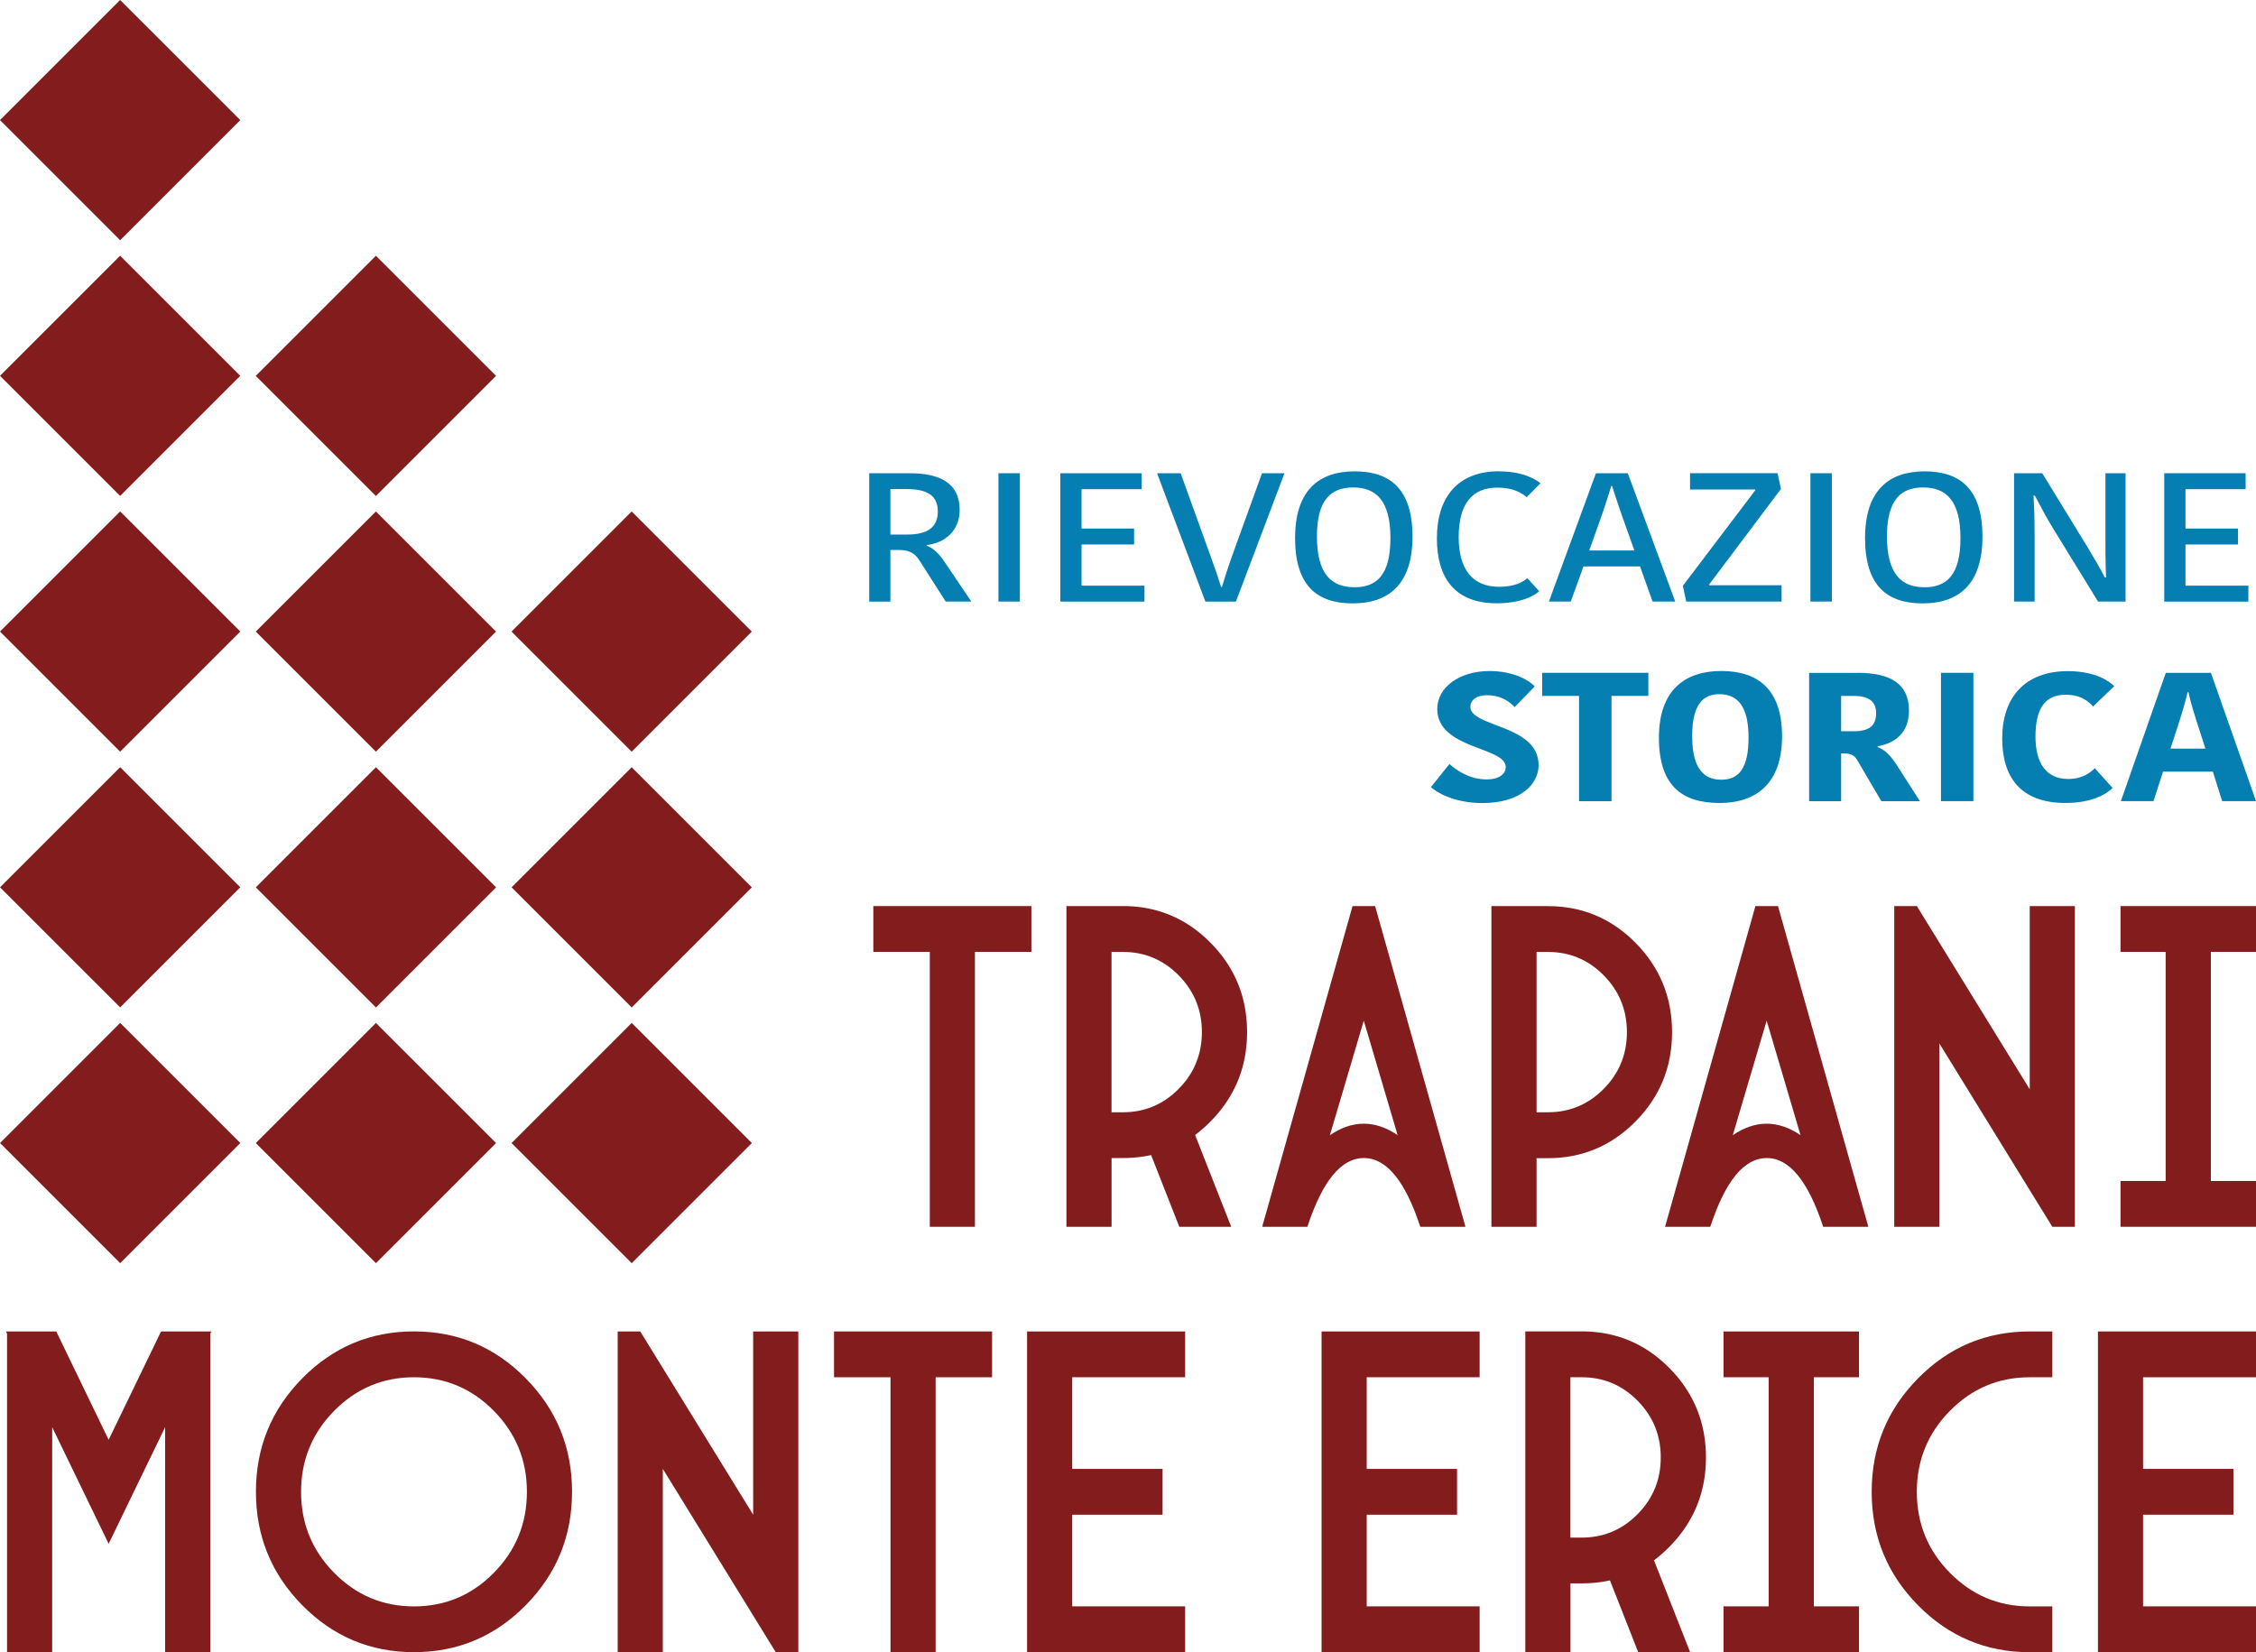
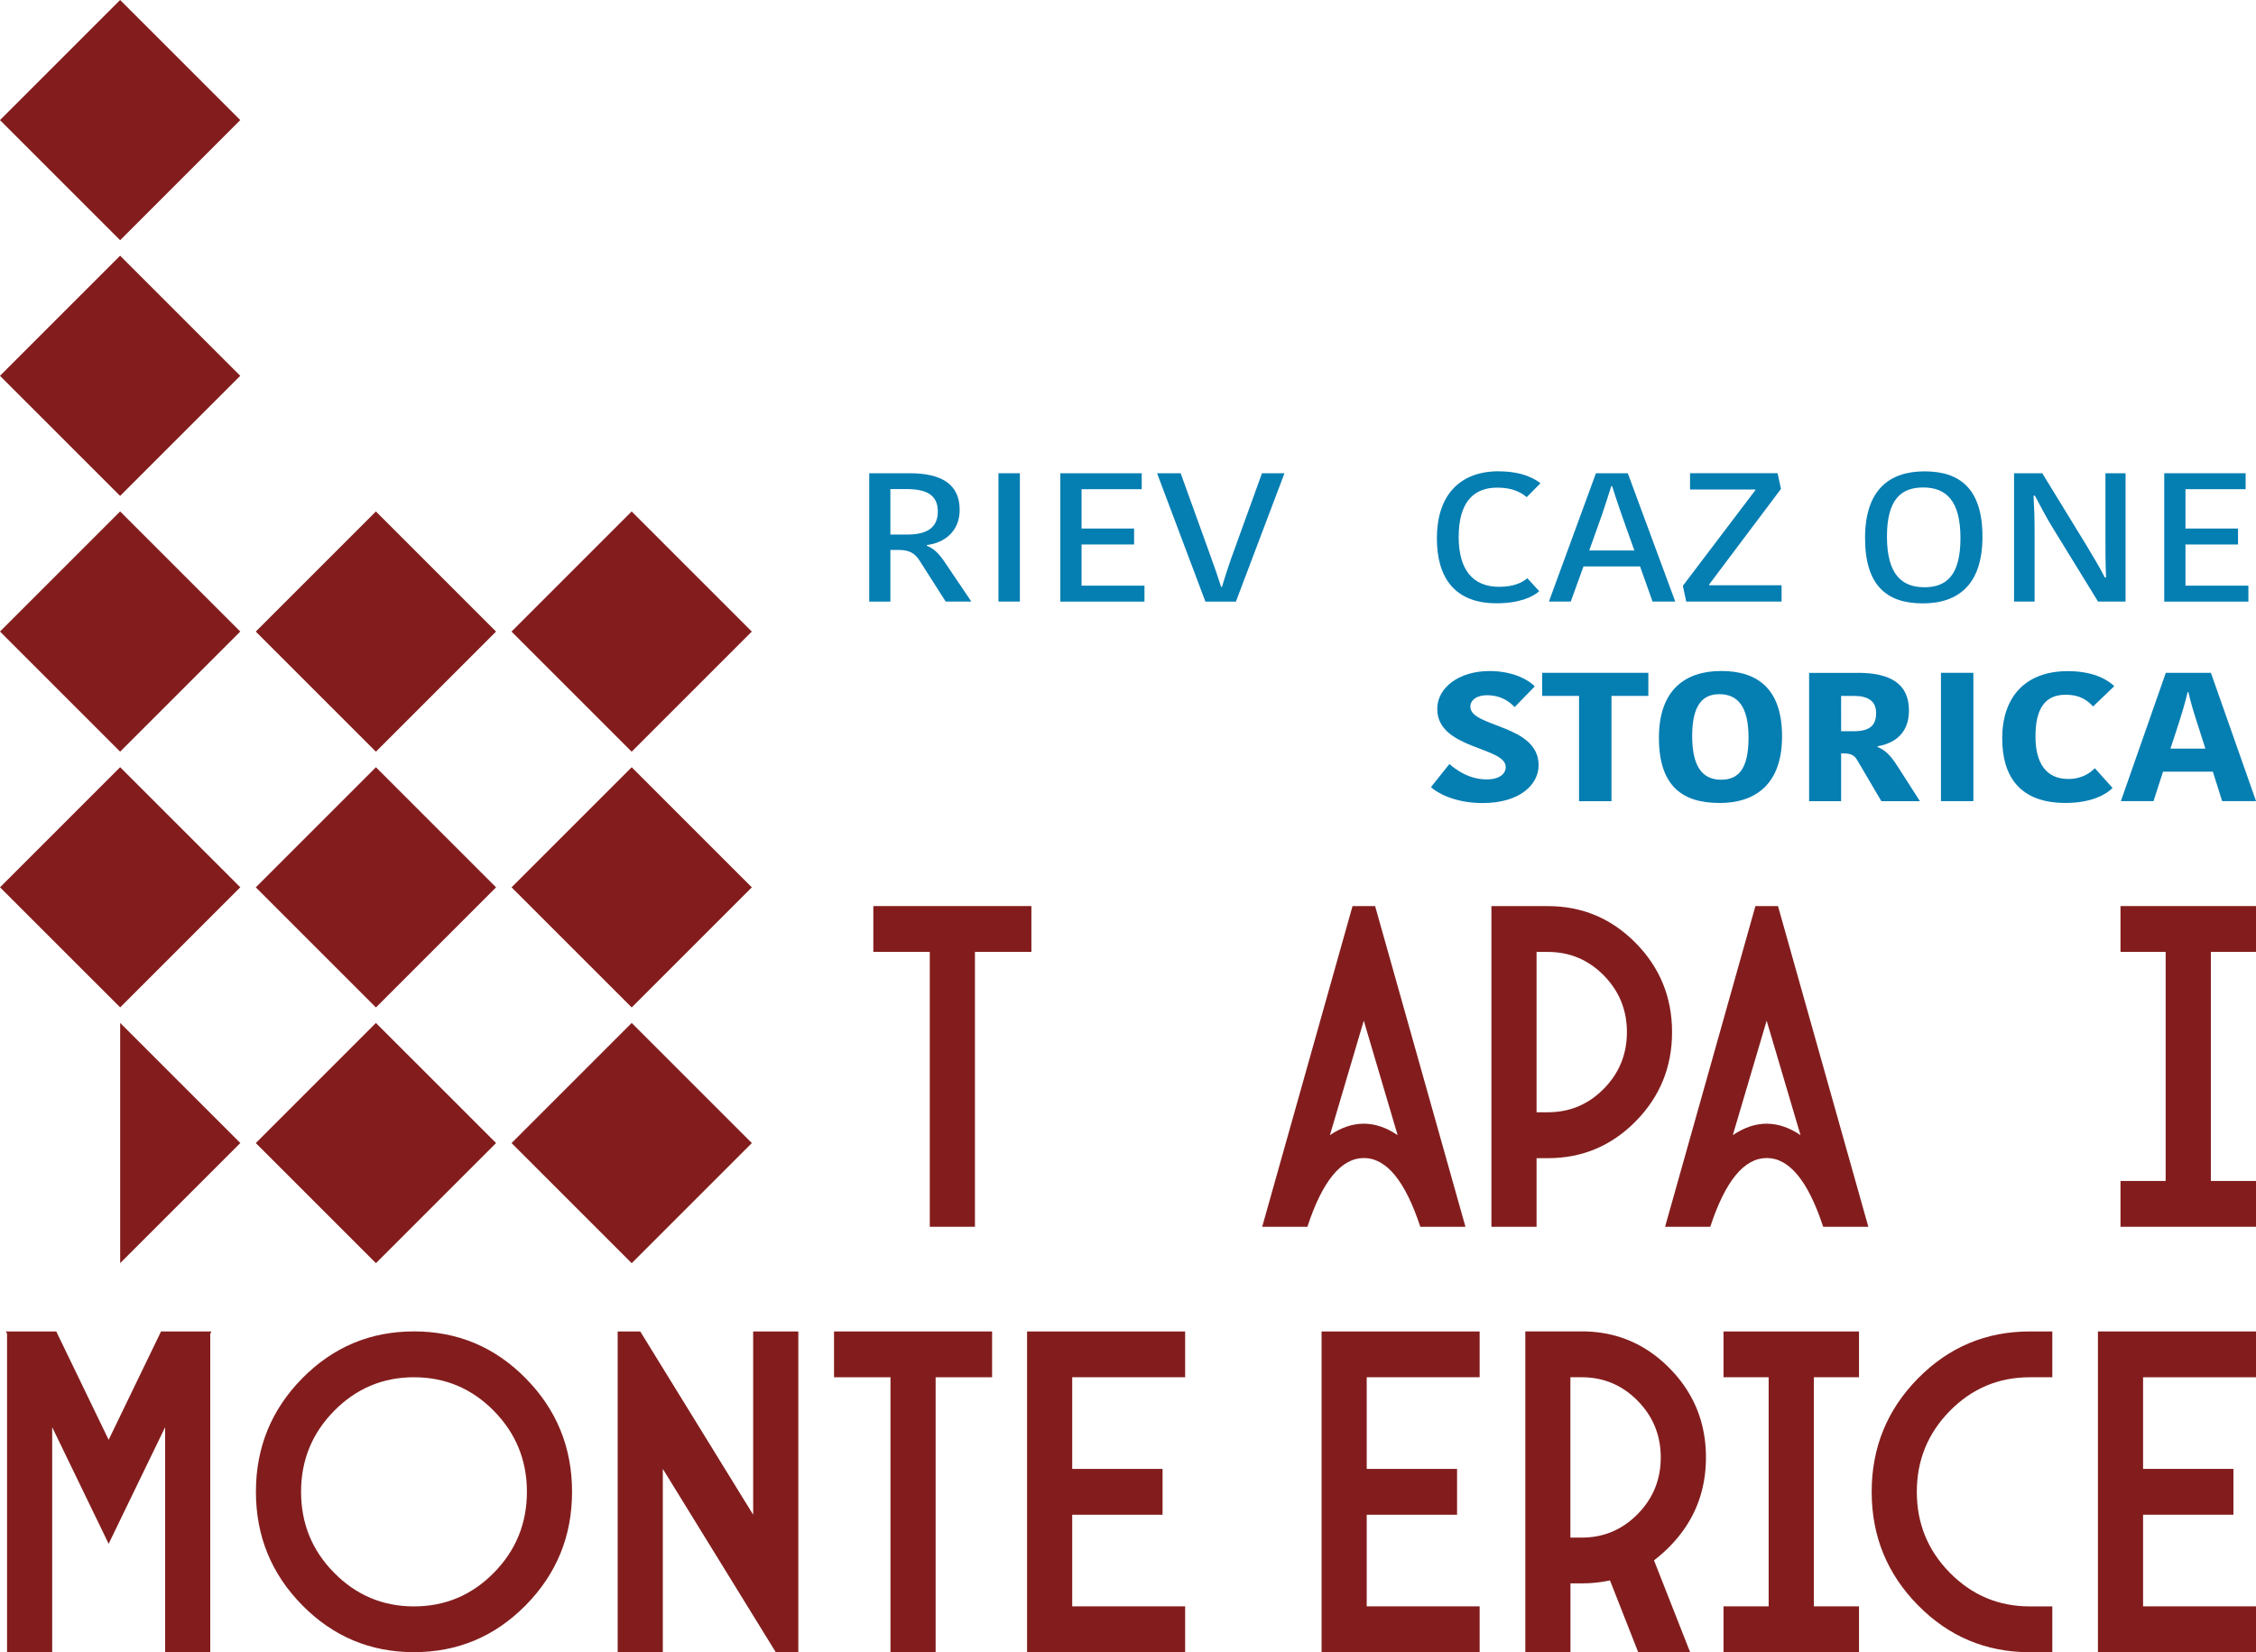
<svg xmlns="http://www.w3.org/2000/svg" data-bbox="-0.004 -0.004 432.754 316.984" viewBox="0 0 432.74 316.97" data-type="color">
  <g>
    <path d="M174.49 90.79c6.02 0 9.59 2.04 9.59 7.03 0 4.11-2.93 6.36-6.3 6.74v.14c1.22.49 2.24 1.33 3.54 3.3l5 7.41h-4.92l-5.04-7.9c-.89-1.41-2.03-2-3.9-2h-1.67v9.91h-4.06V90.8h7.76Zm-3.7 11.76h3.29c3.74 0 5.81-1.33 5.81-4.43s-2.11-4.29-5.97-4.29h-3.13v8.71Z" fill="#057eb2" data-color="1" />
    <path d="M191.52 90.79h4.11v24.62h-4.11z" fill="#057eb2" data-color="1" />
    <path d="M203.39 115.41V90.79H219v3.06h-11.54v7.55h10.08v3.06h-10.08v7.9h12.07v3.06h-16.14Z" fill="#057eb2" data-color="1" />
    <path d="M221.96 90.79h4.51l5.93 16.44c.65 1.79 1.26 3.55 1.83 5.38h.16c.53-1.79 1.1-3.55 1.75-5.41l5.93-16.4h4.31l-9.31 24.62h-5.85l-9.27-24.62Z" fill="#057eb2" data-color="1" />
-     <path d="M259.48 115.76c-6.87 0-11.06-3.41-11.06-12.54s4.55-12.79 11.42-12.79 11.1 3.44 11.1 12.54-4.55 12.79-11.46 12.79m.28-3.09c4.27 0 6.95-2.28 6.95-9.45s-2.76-9.7-7.15-9.7c-4.15 0-6.95 2.21-6.95 9.41s2.8 9.73 7.15 9.73Z" fill="#057eb2" data-color="1" />
    <path d="M287.52 90.43c4.71 0 7.07 1.58 7.97 2.28l-2.64 2.67c-1.1-.91-2.68-1.83-5.65-1.83-4.67 0-7.4 2.95-7.4 9.48 0 6.18 2.64 9.55 7.76 9.55 2.8 0 4.43-.81 5.41-1.65l2.28 2.49c-1.22 1.12-3.86 2.32-8.17 2.32-8.09 0-11.46-4.95-11.46-12.47 0-7.97 4.11-12.86 11.91-12.86Z" fill="#057eb2" data-color="1" />
    <path d="m312.24 90.79 9.1 24.62h-4.35l-2.4-6.74h-10.85l-2.44 6.74h-4.19l9.02-24.62h6.1Zm-7.4 14.82h8.66l-2.44-6.85c-.77-2.28-1.3-3.79-1.83-5.51h-.16c-.49 1.65-1.06 3.3-1.75 5.41l-2.48 6.96Z" fill="#057eb2" data-color="1" />
    <path d="M327.84 112.28h13.9v3.13h-18.29l-.65-3.02 13.9-18.34v-.14h-12.52v-3.13h16.79l.65 3.02-13.78 18.34z" fill="#057eb2" data-color="1" />
-     <path d="M347.27 90.79h4.11v24.62h-4.11z" fill="#057eb2" data-color="1" />
    <path d="M368.81 115.76c-6.87 0-11.06-3.41-11.06-12.54s4.55-12.79 11.42-12.79 11.1 3.44 11.1 12.54-4.55 12.79-11.46 12.79m.29-3.09c4.27 0 6.95-2.28 6.95-9.45s-2.76-9.7-7.15-9.7c-4.15 0-6.95 2.21-6.95 9.41s2.8 9.73 7.15 9.73Z" fill="#057eb2" data-color="1" />
    <path d="M390.07 95.11c.12 2.21.2 4.14.2 7.13v13.17h-3.94V90.79h5.41l8.5 13.88c1.18 1.97 2.48 4.11 3.5 6.11h.24c-.12-2.6-.12-5.2-.12-7.41V90.79h3.86v24.62h-5.28l-8.7-14.16c-1.22-2-2.28-4-3.41-6.15h-.24Z" fill="#057eb2" data-color="1" />
    <path d="M415.14 115.41V90.79h15.61v3.06h-11.54v7.55h10.08v3.06h-10.08v7.9h12.07v3.06h-16.14Z" fill="#057eb2" data-color="1" />
    <path d="M288.82 147.14c0-3.9-13.13-3.37-13.13-11.13 0-4.08 4.15-7.27 10.04-7.27 4.76 0 7.72 1.9 8.66 2.95l-3.86 3.97c-.69-.74-2.32-2.28-5.32-2.28-2.03 0-3.17.98-3.17 2.21 0 3.97 13.09 3.37 13.09 11.21 0 3.69-3.54 7.27-10.77 7.27-5.49 0-8.9-2.11-9.88-3.06l3.54-4.43c1.22 1.05 3.7 2.95 7.15 2.95 2.48 0 3.66-1.09 3.66-2.39Z" fill="#057eb2" data-color="1" />
    <path d="M302.89 133.51h-7.07v-4.43h20.36v4.43h-7.07v20.2h-6.22z" fill="#057eb2" data-color="1" />
    <path d="M329.79 154.05c-7.11 0-11.58-3.3-11.58-12.5s5.04-12.82 11.95-12.82 11.67 3.37 11.67 12.54-5.08 12.79-12.03 12.79Zm.37-4.46c3.25 0 5.24-2 5.24-8.08s-2.15-8.33-5.61-8.33c-3.05 0-5.2 1.9-5.2 8.01s2.11 8.4 5.57 8.4" fill="#057eb2" data-color="1" />
    <path d="M356.29 129.08c6.3 0 9.88 2.07 9.88 7.24 0 4.29-2.68 6.29-6.02 6.85v.14c1.5.63 2.44 1.55 3.78 3.62l4.35 6.78h-7.4l-4.71-8.01c-.53-.88-1.3-1.16-2.6-1.16h-.41v9.17h-6.14v-24.62h9.27Zm-3.13 11.21h2.36c3.29 0 4.35-1.23 4.35-3.51s-1.54-3.27-4.27-3.27h-2.44z" fill="#057eb2" data-color="1" />
    <path d="M372.31 129.08h6.22v24.62h-6.22z" fill="#057eb2" data-color="1" />
    <path d="M396.65 128.76c5.61 0 8.13 2.14 8.9 2.88l-4.06 3.9c-.93-.98-2.28-2.25-5.28-2.25-3.82 0-5.77 2.49-5.77 8.01 0 5.09 2.03 8.15 6.3 8.15 2.64 0 4.23-1.19 5.08-2.07l3.41 3.79c-1.22 1.26-4.11 2.88-9.02 2.88-8.74 0-12.15-5.06-12.15-12.4 0-7.76 4.27-12.89 12.6-12.89Z" fill="#057eb2" data-color="1" />
    <path d="m424.09 129.08 8.66 24.62h-6.5l-1.79-5.66h-9.55l-1.83 5.66h-6.26l8.62-24.62h8.66Zm-7.77 14.54h6.71l-1.1-3.44c-1.1-3.41-1.67-5.2-2.15-7.38h-.16c-.49 2.11-1.1 4.11-2.11 7.24l-1.18 3.58Z" fill="#057eb2" data-color="1" />
    <path fill="#831d1d" d="m121.171 196.254 23.045 23.044-23.045 23.045-23.044-23.045z" data-color="2" />
-     <path fill="#831d1d" d="m23.05 196.245 23.045 23.045-23.045 23.044L.006 219.29z" data-color="2" />
+     <path fill="#831d1d" d="m23.05 196.245 23.045 23.045-23.045 23.044z" data-color="2" />
    <path fill="#831d1d" d="m72.11 196.255 23.045 23.044-23.044 23.045-23.045-23.045z" data-color="2" />
    <path fill="#831d1d" d="m121.17 147.193 23.045 23.045-23.045 23.044-23.044-23.044z" data-color="2" />
    <path fill="#831d1d" d="m23.05 147.184 23.045 23.045-23.045 23.044L.005 170.23z" data-color="2" />
    <path fill="#831d1d" d="m72.11 147.194 23.045 23.044-23.044 23.045-23.045-23.045z" data-color="2" />
    <path fill="#831d1d" d="m121.163 98.125 23.045 23.045-23.045 23.045-23.045-23.045z" data-color="2" />
    <path fill="#831d1d" d="m23.042 98.117 23.044 23.044-23.044 23.045-23.045-23.045z" data-color="2" />
    <path fill="#831d1d" d="m72.103 98.125 23.045 23.045-23.045 23.045-23.045-23.045z" data-color="2" />
    <path fill="#831d1d" d="m23.042 49.056 23.044 23.045-23.044 23.044L-.003 72.101z" data-color="2" />
-     <path fill="#831d1d" d="M72.102 49.066 95.147 72.11 72.102 95.155 49.058 72.11z" data-color="2" />
    <path fill="#831d1d" d="M23.04-.004 46.086 23.04 23.041 46.085-.004 23.04z" data-color="2" />
    <path d="M187.01 182.62v52.74h-8.66v-52.74h-10.83v-8.79h30.32v8.79z" fill="#831d1d" data-color="2" />
-     <path d="m229.24 217.74 6.93 17.62h-9.96l-5.41-13.76c-1.73.38-3.54.57-5.41.57h-2.17v13.19h-8.66v-61.53h10.83c6.58 0 12.2 2.36 16.85 7.08s6.97 10.42 6.97 17.1-2.32 12.38-6.97 17.1a27 27 0 0 1-2.99 2.64Zm-16.03-4.35h2.17c4.19 0 7.76-1.5 10.72-4.5s4.44-6.63 4.44-10.88-1.48-7.87-4.44-10.88c-2.96-3-6.53-4.5-10.72-4.5h-2.17v30.77Z" fill="#831d1d" data-color="2" />
    <path d="m242.11 235.36 17.33-61.53h4.33l17.33 61.53h-8.66c-2.89-8.79-6.5-13.19-10.83-13.19s-7.94 4.39-10.83 13.19h-8.66Zm19.49-39.56-6.5 21.98q6.495-4.395 12.99 0l-6.5-21.98Z" fill="#831d1d" data-color="2" />
    <path d="M294.74 222.18v13.19h-8.66v-61.53h10.83c6.58 0 12.2 2.36 16.85 7.08s6.97 10.42 6.97 17.1-2.32 12.38-6.97 17.1-10.27 7.08-16.85 7.08h-2.17Zm0-8.79h2.17c4.19 0 7.76-1.5 10.72-4.5s4.44-6.63 4.44-10.88-1.48-7.87-4.44-10.88c-2.96-3-6.53-4.5-10.72-4.5h-2.17v30.77Z" fill="#831d1d" data-color="2" />
    <path d="m319.39 235.36 17.33-61.53h4.33l17.33 61.53h-8.66c-2.89-8.79-6.5-13.19-10.83-13.19s-7.94 4.39-10.83 13.19h-8.66Zm19.49-39.56-6.5 21.98q6.495-4.395 12.99 0l-6.5-21.98Z" fill="#831d1d" data-color="2" />
-     <path d="M363.35 235.36v-61.53h4.33l21.66 35.16v-35.16H398v61.53h-4.33l-21.66-35.16v35.16z" fill="#831d1d" data-color="2" />
    <path d="M432.74 173.83v8.79h-8.66v43.95h8.66v8.79h-25.99v-8.79h8.66v-43.95h-8.66v-8.79z" fill="#831d1d" data-color="2" />
    <path d="m1.35 255.88-.22-.44h9.66l10.05 20.79 10.05-20.79h9.66l-.22.44v61.09h-8.66v-43.16l-10.83 22.37-10.83-22.37v43.16H1.35z" fill="#831d1d" data-color="2" />
    <path d="M79.41 316.97c-8.37 0-15.52-3-21.44-9.01s-8.88-13.26-8.88-21.76 2.96-15.75 8.88-21.76 13.07-9.01 21.44-9.01 15.52 3 21.44 9.01 8.88 13.26 8.88 21.76-2.96 15.75-8.88 21.76-13.07 9.01-21.44 9.01m0-52.74c-5.98 0-11.08 2.15-15.31 6.44s-6.35 9.47-6.35 15.54 2.11 11.25 6.35 15.54c4.23 4.29 9.33 6.44 15.31 6.44s11.08-2.15 15.31-6.44 6.35-9.47 6.35-15.54-2.12-11.24-6.35-15.54c-4.23-4.29-9.33-6.44-15.31-6.44" fill="#831d1d" data-color="2" />
    <path d="M118.48 316.97v-61.53h4.33l21.66 35.16v-35.16h8.66v61.53h-4.33l-21.66-35.16v35.16z" fill="#831d1d" data-color="2" />
    <path d="M179.47 264.23v52.74h-8.66v-52.74h-10.83v-8.79h30.32v8.79z" fill="#831d1d" data-color="2" />
    <path d="M227.33 255.44v8.79h-21.66v17.58H223v8.79h-17.33v17.58h21.66v8.79h-30.32v-61.53z" fill="#831d1d" data-color="2" />
    <path d="M283.82 255.44v8.79h-21.66v17.58h17.33v8.79h-17.33v17.58h21.66v8.79H253.5v-61.53z" fill="#831d1d" data-color="2" />
    <path d="m317.26 299.34 6.93 17.62h-9.96l-5.41-13.76c-1.73.38-3.54.57-5.41.57h-2.17v13.19h-8.66v-61.53h10.83c6.58 0 12.2 2.36 16.85 7.08s6.97 10.42 6.97 17.1-2.32 12.38-6.97 17.1a27 27 0 0 1-2.99 2.64Zm-16.03-4.35h2.17c4.19 0 7.76-1.5 10.72-4.5s4.44-6.63 4.44-10.88-1.48-7.87-4.44-10.88c-2.96-3-6.53-4.5-10.72-4.5h-2.17V295Z" fill="#831d1d" data-color="2" />
    <path d="M356.59 255.44v8.79h-8.66v43.95h8.66v8.79H330.6v-8.79h8.66v-43.95h-8.66v-8.79z" fill="#831d1d" data-color="2" />
    <path d="M389.34 255.44h4.33v8.79h-4.33c-5.98 0-11.08 2.15-15.31 6.44s-6.35 9.47-6.35 15.54 2.11 11.25 6.35 15.54c4.23 4.29 9.33 6.44 15.31 6.44h4.33v8.79h-4.33c-8.37 0-15.52-3-21.44-9.01s-8.88-13.26-8.88-21.76 2.96-15.75 8.88-21.76 13.07-9.01 21.44-9.01" fill="#831d1d" data-color="2" />
    <path d="M432.74 255.44v8.79h-21.66v17.58h17.33v8.79h-17.33v17.58h21.66v8.79h-30.32v-61.53z" fill="#831d1d" data-color="2" />
  </g>
</svg>